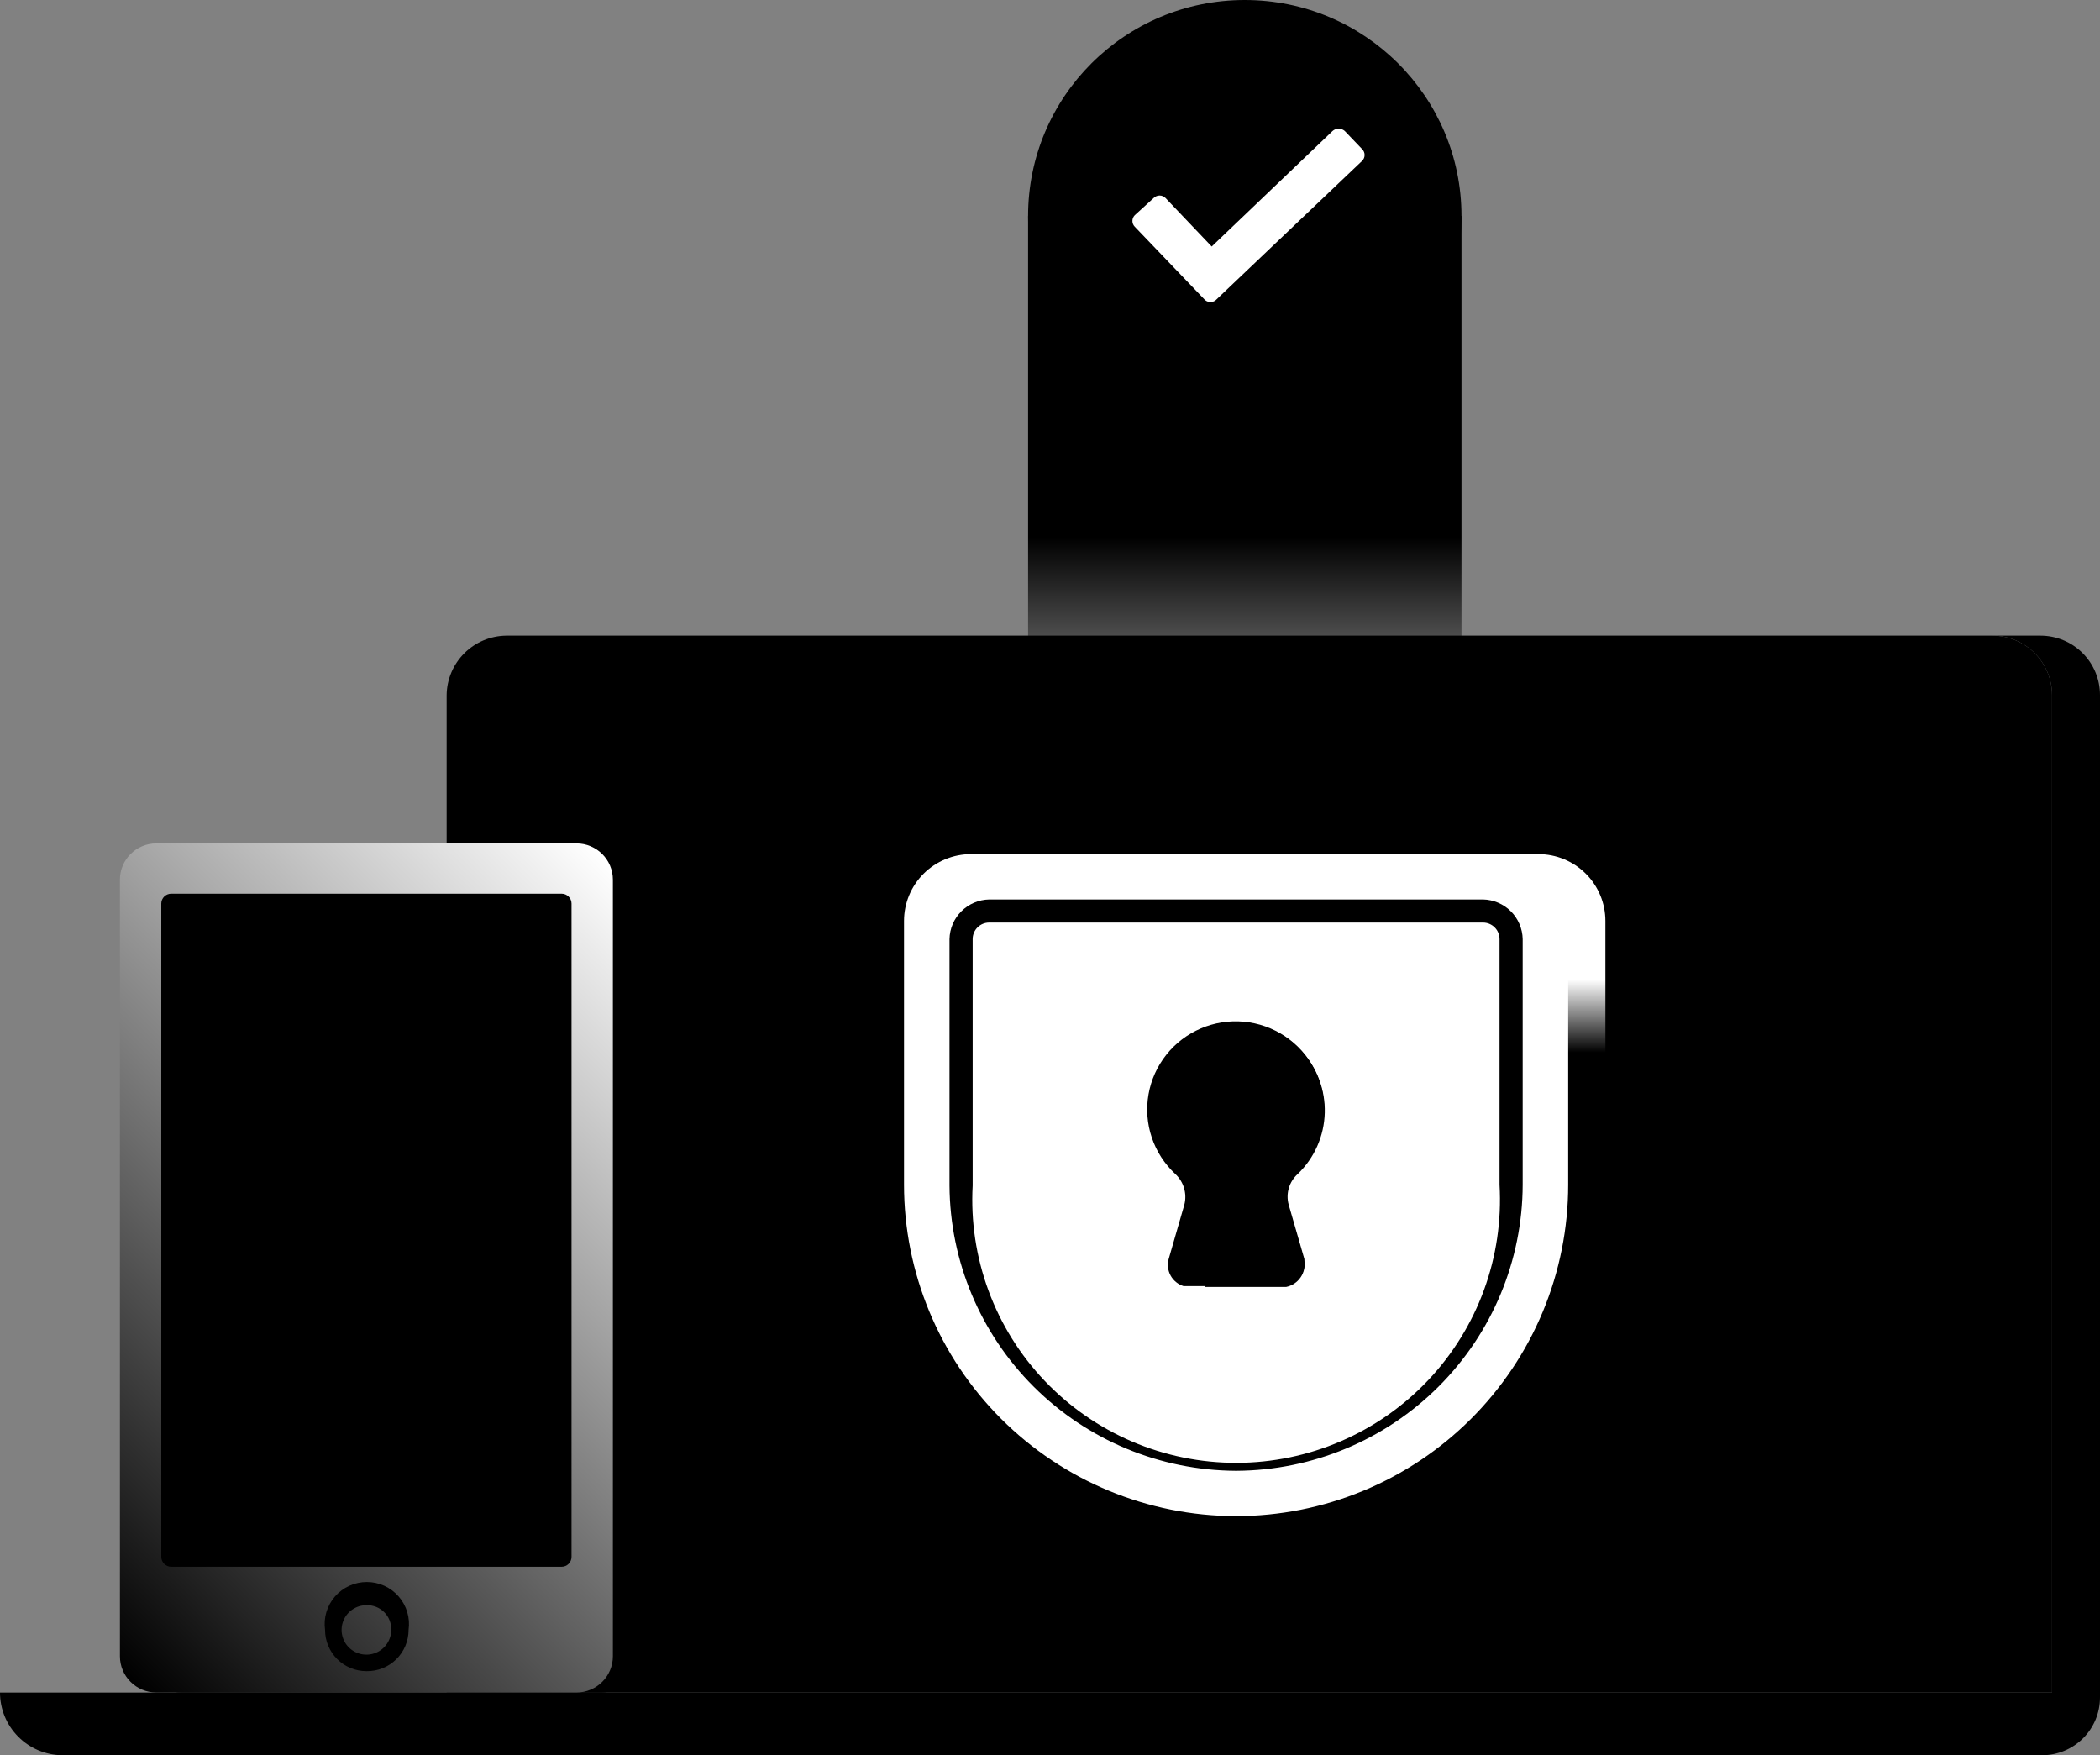
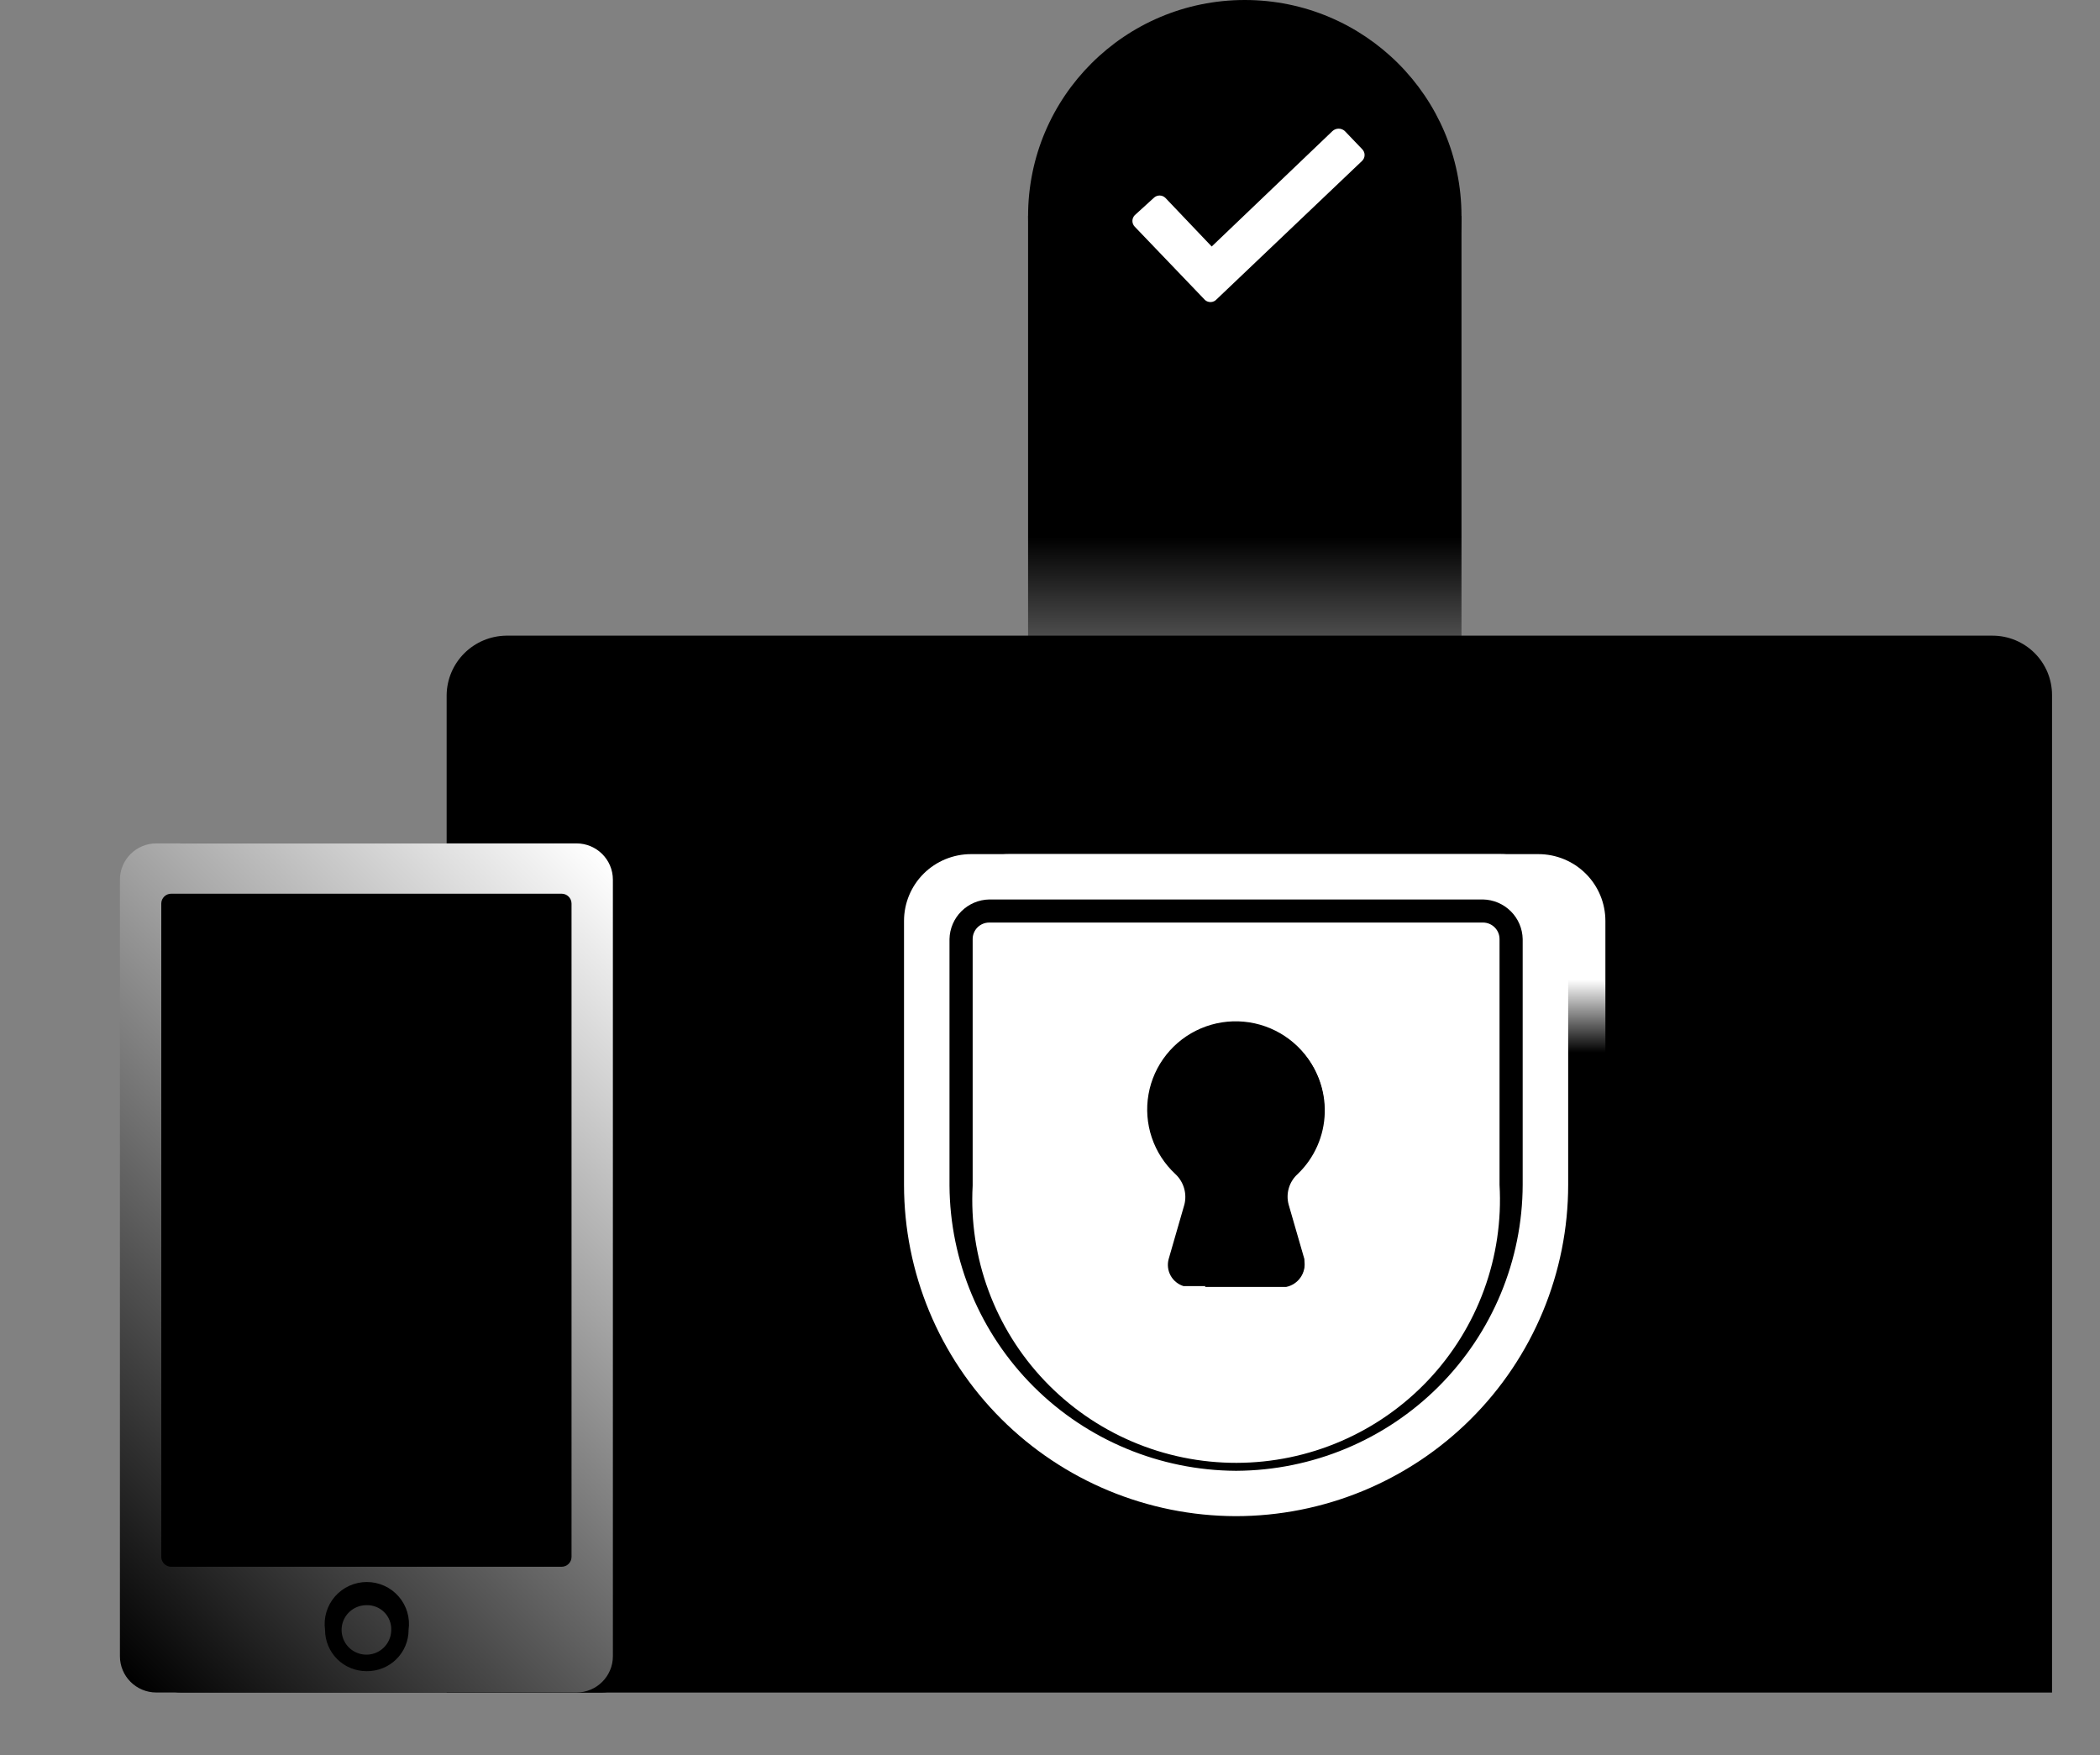
<svg xmlns="http://www.w3.org/2000/svg" width="140" height="117" viewBox="0 0 140 117" fill="none">
  <rect x="0" y="0" width="140" height="117" fill="#808080" stroke="none" />
  <g clip-path="url(#clip0_251_3664)">
    <rect width="140" height="117" fill="white" fill-opacity="0.01" style="fill:white;fill:white;fill-opacity:0.01;" />
    <path d="M97.432 14.398H68.539V46.849H97.432V14.398Z" fill="url(#paint0_linear_251_3664)" style="" />
    <path d="M82.985 28.797C90.964 28.797 97.432 22.35 97.432 14.398C97.432 6.446 90.964 0 82.985 0C75.007 0 68.539 6.446 68.539 14.398C68.539 22.35 75.007 28.797 82.985 28.797Z" fill="#57D9A3" style="fill:#57D9A3;fill:color(display-p3 0.341 0.851 0.639);fill-opacity:1;" />
    <path d="M80.339 20.004L75.652 15.113C75.551 15.01 75.494 14.872 75.494 14.728C75.494 14.584 75.551 14.446 75.652 14.343V14.343L76.92 13.189C77.023 13.089 77.162 13.032 77.306 13.032C77.45 13.032 77.589 13.089 77.692 13.189V13.189L80.78 16.432L88.83 8.738C88.942 8.634 89.09 8.576 89.244 8.576C89.397 8.576 89.545 8.634 89.657 8.738V8.738L90.815 9.947C90.916 10.05 90.973 10.188 90.973 10.332C90.973 10.475 90.916 10.614 90.815 10.716V10.716L81.111 19.949C81.015 20.057 80.88 20.124 80.736 20.134C80.592 20.144 80.449 20.097 80.339 20.004V20.004Z" fill="white" style="fill:white;fill:white;fill-opacity:1;" />
-     <path d="M136.03 42.371H132.832C133.353 42.371 133.869 42.473 134.351 42.672C134.833 42.871 135.27 43.162 135.639 43.529C136.008 43.897 136.3 44.333 136.5 44.813C136.699 45.293 136.802 45.808 136.802 46.327V46.327V112.823H1.57246e-08C-9.53775e-05 113.922 0.434 114.976 1.208 115.757C1.982 116.539 3.034 116.986 4.135 117H136.14C137.164 117 138.146 116.595 138.87 115.873C139.593 115.152 140 114.173 140 113.153V46.327C140 45.808 139.897 45.293 139.698 44.813C139.498 44.333 139.206 43.897 138.837 43.529C138.469 43.162 138.031 42.871 137.549 42.672C137.068 42.473 136.551 42.371 136.03 42.371Z" fill="#EBECF0" style="fill:#EBECF0;fill:color(display-p3 0.922 0.925 0.941);fill-opacity:1;" />
    <path d="M136.802 112.823V46.327C136.802 45.808 136.699 45.293 136.5 44.813C136.3 44.333 136.008 43.897 135.639 43.529C135.27 43.162 134.833 42.871 134.351 42.672C133.869 42.473 133.353 42.371 132.832 42.371H33.746C32.697 42.385 31.695 42.806 30.954 43.545C30.213 44.284 29.79 45.282 29.776 46.327V112.823H136.802Z" fill="#C1C7D0" style="fill:#C1C7D0;fill:color(display-p3 0.757 0.78 0.816);fill-opacity:1;" />
    <path d="M130.461 48.745H36.117V106.212H130.461V48.745Z" fill="url(#paint1_linear_251_3664)" style="" />
    <path opacity="0.2" d="M55.581 89.467H44.388V96.925H55.581V89.467Z" fill="#091E42" style="fill:#091E42;fill:color(display-p3 0.035 0.118 0.259);fill-opacity:1;" />
    <path opacity="0.2" d="M57.125 48.745H45.931V56.203H57.125V48.745Z" fill="#091E42" style="fill:#091E42;fill:color(display-p3 0.035 0.118 0.259);fill-opacity:1;" />
    <path opacity="0.2" d="M121.032 48.745H109.839V56.203H121.032V48.745Z" fill="#091E42" style="fill:#091E42;fill:color(display-p3 0.035 0.118 0.259);fill-opacity:1;" />
-     <path opacity="0.2" d="M50.012 98.37H38.818V105.828H50.012V98.37Z" fill="#091E42" style="fill:#091E42;fill:color(display-p3 0.035 0.118 0.259);fill-opacity:1;" />
+     <path opacity="0.2" d="M50.012 98.37H38.818V105.828H50.012Z" fill="#091E42" style="fill:#091E42;fill:color(display-p3 0.035 0.118 0.259);fill-opacity:1;" />
    <path opacity="0.2" d="M117.503 72.596H106.31V80.053H117.503V72.596Z" fill="#091E42" style="fill:#091E42;fill:color(display-p3 0.035 0.118 0.259);fill-opacity:1;" />
    <path opacity="0.2" d="M124.947 81.499H113.753V88.956H124.947V81.499Z" fill="#091E42" style="fill:#091E42;fill:color(display-p3 0.035 0.118 0.259);fill-opacity:1;" />
    <path opacity="0.2" d="M130.406 98.755H121.032V106.212H130.406V98.755Z" fill="#091E42" style="fill:#091E42;fill:color(display-p3 0.035 0.118 0.259);fill-opacity:1;" />
    <path opacity="0.2" d="M111.934 81.499H100.74V88.956H111.934V81.499Z" fill="#091E42" style="fill:#091E42;fill:color(display-p3 0.035 0.118 0.259);fill-opacity:1;" />
    <path d="M40.087 56.219H12.076C10.736 56.219 9.649 57.302 9.649 58.637V110.4C9.649 111.735 10.736 112.818 12.076 112.818H40.087C41.427 112.818 42.513 111.735 42.513 110.4V58.637C42.513 57.302 41.427 56.219 40.087 56.219Z" fill="#A5ADBA" style="fill:#A5ADBA;fill:color(display-p3 0.647 0.678 0.729);fill-opacity:1;" />
    <path d="M38.432 56.219H10.421C9.081 56.219 7.995 57.302 7.995 58.637V110.4C7.995 111.735 9.081 112.818 10.421 112.818H38.432C39.772 112.818 40.859 111.735 40.859 110.4V58.637C40.859 57.302 39.772 56.219 38.432 56.219Z" fill="url(#paint2_linear_251_3664)" style="" />
    <path d="M37.44 59.572H11.414C11.049 59.572 10.752 59.867 10.752 60.231V103.778C10.752 104.142 11.049 104.437 11.414 104.437H37.44C37.805 104.437 38.102 104.142 38.102 103.778V60.231C38.102 59.867 37.805 59.572 37.44 59.572Z" fill="url(#paint3_linear_251_3664)" style="" />
    <path d="M24.427 111.395C23.696 111.395 22.994 111.105 22.477 110.59C21.96 110.074 21.67 109.375 21.67 108.647C21.614 108.25 21.644 107.845 21.758 107.46C21.872 107.076 22.068 106.72 22.332 106.417C22.596 106.114 22.922 105.871 23.288 105.705C23.654 105.539 24.052 105.453 24.454 105.453C24.857 105.453 25.255 105.539 25.621 105.705C25.987 105.871 26.313 106.114 26.577 106.417C26.841 106.72 27.037 107.076 27.151 107.46C27.265 107.845 27.295 108.25 27.239 108.647C27.239 109.012 27.166 109.374 27.024 109.711C26.882 110.048 26.674 110.354 26.412 110.609C26.15 110.865 25.84 111.067 25.499 111.201C25.158 111.336 24.794 111.402 24.427 111.395V111.395ZM24.427 106.998C24.1 106.998 23.78 107.095 23.508 107.276C23.236 107.457 23.024 107.715 22.899 108.016C22.773 108.317 22.741 108.649 22.805 108.968C22.868 109.288 23.026 109.582 23.257 109.813C23.489 110.043 23.783 110.2 24.104 110.264C24.425 110.327 24.758 110.295 25.06 110.17C25.362 110.045 25.621 109.834 25.802 109.563C25.984 109.292 26.081 108.973 26.081 108.647C26.089 108.428 26.051 108.21 25.971 108.007C25.89 107.803 25.769 107.619 25.614 107.464C25.459 107.309 25.273 107.188 25.069 107.108C24.865 107.028 24.646 106.99 24.427 106.998V106.998Z" fill="#5E6C84" style="fill:#5E6C84;fill:color(display-p3 0.369 0.423 0.518);fill-opacity:1;" />
    <path opacity="0.25" d="M24.868 89.522V72.431C24.883 72.261 24.863 72.089 24.81 71.926C24.756 71.764 24.67 71.614 24.557 71.485C24.443 71.357 24.305 71.253 24.15 71.179C23.995 71.106 23.826 71.064 23.655 71.057C23.481 71.042 23.306 71.062 23.14 71.114C22.973 71.167 22.819 71.252 22.686 71.364C22.552 71.477 22.443 71.614 22.363 71.769C22.283 71.924 22.235 72.093 22.221 72.266V74.959H17.976C17.634 74.944 17.299 75.061 17.042 75.287C16.785 75.512 16.625 75.828 16.597 76.168C16.582 76.341 16.601 76.516 16.654 76.682C16.707 76.848 16.793 77.001 16.905 77.134C17.018 77.267 17.156 77.376 17.311 77.456C17.467 77.535 17.636 77.583 17.81 77.597H22.221V79.246H17.976C17.625 79.224 17.279 79.342 17.016 79.574C16.752 79.806 16.591 80.132 16.57 80.482C16.548 80.832 16.666 81.176 16.899 81.439C17.131 81.702 17.459 81.862 17.81 81.883H22.221V89.522C20.681 89.889 19.346 90.842 18.501 92.177C17.656 93.512 17.369 95.123 17.7 96.666C18.146 98.109 19.122 99.331 20.433 100.087C21.744 100.843 23.293 101.078 24.771 100.745C26.248 100.411 27.545 99.534 28.401 98.289C29.257 97.044 29.61 95.522 29.39 94.029C29.132 92.932 28.572 91.93 27.773 91.133C26.974 90.337 25.968 89.779 24.868 89.522V89.522ZM23.545 98.645C22.89 98.645 22.251 98.451 21.707 98.089C21.163 97.727 20.738 97.212 20.488 96.609C20.238 96.007 20.172 95.344 20.3 94.704C20.427 94.065 20.743 93.477 21.205 93.016C21.668 92.555 22.258 92.241 22.899 92.114C23.541 91.986 24.206 92.052 24.811 92.301C25.415 92.551 25.932 92.974 26.296 93.516C26.659 94.058 26.853 94.695 26.853 95.348C26.853 96.222 26.505 97.061 25.884 97.679C25.264 98.297 24.422 98.645 23.545 98.645Z" fill="#091E42" style="fill:#091E42;fill:color(display-p3 0.035 0.118 0.259);fill-opacity:1;" />
-     <path d="M26.026 87.489V70.398C26.026 70.048 25.887 69.713 25.638 69.465C25.39 69.218 25.054 69.079 24.703 69.079C24.352 69.079 24.015 69.218 23.767 69.465C23.519 69.713 23.379 70.048 23.379 70.398V72.871H19.134C18.822 72.934 18.542 73.103 18.34 73.348C18.139 73.593 18.029 73.9 18.029 74.217C18.029 74.534 18.139 74.841 18.34 75.087C18.542 75.332 18.822 75.501 19.134 75.564H23.379V77.212H19.134C18.791 77.197 18.457 77.314 18.2 77.54C17.943 77.765 17.783 78.081 17.755 78.421C17.74 78.595 17.759 78.769 17.812 78.935C17.865 79.101 17.95 79.255 18.063 79.387C18.176 79.52 18.314 79.629 18.469 79.709C18.625 79.788 18.794 79.836 18.968 79.85H23.379V87.489C22.234 87.757 21.195 88.358 20.391 89.215C19.588 90.071 19.058 91.146 18.867 92.303C18.676 93.46 18.833 94.647 19.318 95.715C19.803 96.783 20.595 97.684 21.594 98.304C22.592 98.924 23.752 99.235 24.928 99.199C26.104 99.162 27.243 98.78 28.2 98.099C29.158 97.418 29.892 96.47 30.31 95.374C30.728 94.278 30.81 93.083 30.547 91.94C30.287 90.852 29.725 89.857 28.925 89.07C28.126 88.284 27.122 87.736 26.026 87.489V87.489ZM24.703 96.557C23.825 96.557 22.984 96.209 22.363 95.591C21.743 94.972 21.394 94.134 21.394 93.259C21.394 92.385 21.743 91.546 22.363 90.928C22.984 90.309 23.825 89.962 24.703 89.962C25.58 89.962 26.422 90.309 27.042 90.928C27.663 91.546 28.011 92.385 28.011 93.259C28.011 93.692 27.925 94.121 27.759 94.521C27.593 94.921 27.349 95.285 27.042 95.591C26.735 95.897 26.37 96.14 25.969 96.306C25.567 96.471 25.137 96.557 24.703 96.557V96.557Z" fill="url(#paint4_linear_251_3664)" style="" />
    <g style="mix-blend-mode:multiply" opacity="0.25">
      <path d="M62.749 59.407H98.039C98.63 59.4 99.216 59.509 99.765 59.73C100.313 59.95 100.812 60.277 101.232 60.691C101.653 61.105 101.987 61.598 102.215 62.142C102.443 62.686 102.56 63.269 102.56 63.858V63.858V81.444C102.545 87.293 100.204 92.899 96.048 97.03C91.893 101.161 86.263 103.481 80.394 103.481V103.481C74.534 103.466 68.918 101.14 64.775 97.01C60.632 92.881 58.297 87.284 58.283 81.444V81.444V63.858C58.283 62.672 58.752 61.535 59.587 60.691C60.424 59.847 61.559 59.366 62.749 59.352V59.407Z" fill="#344563" style="fill:#344563;fill:color(display-p3 0.204 0.271 0.388);fill-opacity:1;" />
    </g>
    <path d="M67.271 56.934H102.56C103.745 56.934 104.881 57.403 105.718 58.237C106.556 59.072 107.026 60.205 107.026 61.385V78.971C107.034 81.869 106.467 84.741 105.359 87.421C104.251 90.101 102.624 92.537 100.57 94.589C98.516 96.641 96.076 98.269 93.39 99.38C90.703 100.491 87.824 101.063 84.915 101.063V101.063C79.037 101.063 73.398 98.735 69.241 94.592C65.085 90.449 62.749 84.83 62.749 78.971V78.971V61.385C62.764 60.2 63.246 59.067 64.093 58.234C64.939 57.401 66.081 56.934 67.271 56.934V56.934Z" fill="url(#paint5_linear_251_3664)" style="" />
    <path d="M64.734 56.934H100.024C101.213 56.934 102.355 57.401 103.201 58.234C104.048 59.067 104.531 60.2 104.545 61.385V78.971C104.545 81.872 103.972 84.745 102.858 87.425C101.744 90.105 100.111 92.541 98.053 94.592C95.994 96.644 93.551 98.271 90.862 99.381C88.172 100.491 85.29 101.063 82.379 101.063V101.063C76.51 101.048 70.886 98.714 66.741 94.573C62.596 90.431 60.268 84.82 60.268 78.971V78.971V61.385C60.268 60.205 60.738 59.072 61.576 58.237C62.414 57.403 63.55 56.934 64.734 56.934V56.934Z" fill="url(#paint6_linear_251_3664)" style="" />
    <path d="M82.434 98.04H82.379C77.328 98.011 72.492 95.999 68.92 92.439C65.349 88.88 63.33 84.06 63.3 79.026V62.594C63.315 61.899 63.598 61.236 64.091 60.745C64.585 60.253 65.25 59.97 65.947 59.956H98.866C99.563 59.97 100.228 60.253 100.722 60.745C101.215 61.236 101.498 61.899 101.512 62.594V78.971C101.498 84.014 99.485 88.848 95.912 92.42C92.339 95.991 87.495 98.011 82.434 98.04V98.04ZM98.866 61.495H65.947C65.655 61.495 65.374 61.611 65.167 61.817C64.961 62.023 64.844 62.303 64.844 62.594V79.026C64.714 81.407 65.073 83.79 65.899 86.028C66.724 88.266 67.999 90.313 69.646 92.043C71.293 93.774 73.276 95.151 75.475 96.091C77.674 97.031 80.043 97.514 82.436 97.51C84.828 97.506 87.195 97.016 89.391 96.069C91.588 95.122 93.567 93.739 95.208 92.004C96.849 90.268 98.118 88.217 98.936 85.976C99.755 83.736 100.106 81.352 99.969 78.971V62.594C99.969 62.303 99.852 62.023 99.645 61.817C99.439 61.611 99.158 61.495 98.866 61.495Z" fill="url(#paint7_linear_251_3664)" style="" />
    <path d="M88.279 74.025C88.29 73.046 88.056 72.081 87.598 71.215C87.141 70.35 86.473 69.612 85.657 69.068C84.841 68.525 83.901 68.193 82.924 68.103C81.946 68.012 80.961 68.166 80.059 68.551C79.156 68.936 78.364 69.539 77.755 70.306C77.145 71.073 76.737 71.98 76.568 72.943C76.398 73.907 76.473 74.898 76.785 75.826C77.097 76.753 77.636 77.589 78.354 78.256C78.628 78.51 78.829 78.833 78.935 79.191C79.042 79.548 79.051 79.928 78.96 80.29L77.913 83.917C77.809 84.288 77.855 84.686 78.04 85.024C78.225 85.362 78.536 85.616 78.905 85.73H85.467C85.862 85.73 86.24 85.574 86.519 85.296C86.799 85.017 86.956 84.64 86.956 84.247C86.964 84.116 86.946 83.985 86.9 83.862L85.853 80.235C85.756 79.873 85.762 79.492 85.869 79.133C85.976 78.774 86.18 78.452 86.459 78.201C87.026 77.661 87.479 77.013 87.791 76.296C88.104 75.579 88.269 74.807 88.279 74.025V74.025Z" fill="#7A869A" style="fill:#7A869A;fill:color(display-p3 0.478 0.525 0.604);fill-opacity:1;" />
    <path d="M80.339 85.785H85.742C86.133 85.705 86.478 85.478 86.704 85.15C86.931 84.822 87.021 84.419 86.956 84.027V83.917L85.908 80.29C85.811 79.928 85.817 79.547 85.924 79.188C86.031 78.829 86.235 78.507 86.514 78.257C87.629 77.186 88.276 75.722 88.317 74.18C88.359 72.638 87.79 71.141 86.735 70.013C85.993 69.213 85.036 68.641 83.978 68.365C83.23 68.556 82.528 68.894 81.912 69.357C81.296 69.821 80.778 70.402 80.388 71.066C79.999 71.73 79.745 72.465 79.642 73.227C79.539 73.99 79.588 74.765 79.787 75.509C80.065 76.55 80.617 77.499 81.386 78.257C81.682 78.494 81.899 78.816 82.007 79.179C82.116 79.542 82.111 79.93 81.993 80.29L80.339 85.785Z" fill="#253858" style="fill:#253858;fill:color(display-p3 0.145 0.22 0.345);fill-opacity:1;" />
    <path d="M20.953 67.485C20.881 67.487 20.808 67.474 20.742 67.445C20.675 67.417 20.616 67.374 20.567 67.32L18.637 65.397C18.536 65.294 18.48 65.156 18.48 65.012C18.48 64.868 18.536 64.73 18.637 64.628C18.675 64.559 18.731 64.502 18.799 64.462C18.867 64.422 18.944 64.401 19.023 64.401C19.102 64.401 19.179 64.422 19.247 64.462C19.315 64.502 19.371 64.559 19.409 64.628L21.339 66.551C21.44 66.654 21.497 66.792 21.497 66.936C21.497 67.079 21.44 67.218 21.339 67.32C21.291 67.374 21.231 67.417 21.165 67.445C21.098 67.474 21.026 67.487 20.953 67.485Z" fill="#ABF5D1" style="fill:#ABF5D1;fill:color(display-p3 0.671 0.961 0.82);fill-opacity:1;" />
    <path d="M24.592 65.892C24.515 65.892 24.439 65.876 24.368 65.845C24.297 65.814 24.234 65.769 24.182 65.712C24.13 65.655 24.09 65.587 24.066 65.514C24.042 65.441 24.033 65.364 24.041 65.287V62.594C24.041 62.449 24.099 62.309 24.203 62.206C24.306 62.103 24.446 62.045 24.592 62.045C24.739 62.045 24.879 62.103 24.982 62.206C25.086 62.309 25.144 62.449 25.144 62.594V65.287C25.151 65.364 25.143 65.441 25.119 65.514C25.095 65.587 25.055 65.655 25.003 65.712C24.951 65.769 24.888 65.814 24.817 65.845C24.746 65.876 24.67 65.892 24.592 65.892Z" fill="#ABF5D1" style="fill:#ABF5D1;fill:color(display-p3 0.671 0.961 0.82);fill-opacity:1;" />
    <path d="M28.287 67.32C28.179 67.306 28.076 67.264 27.991 67.197C27.905 67.13 27.839 67.041 27.799 66.94C27.76 66.839 27.748 66.729 27.766 66.622C27.784 66.514 27.831 66.414 27.901 66.331L29.831 64.408C29.946 64.342 30.08 64.316 30.212 64.334C30.343 64.352 30.465 64.412 30.559 64.506C30.653 64.599 30.714 64.721 30.732 64.852C30.749 64.984 30.723 65.117 30.658 65.232L28.728 67.155C28.669 67.211 28.6 67.254 28.524 67.282C28.448 67.311 28.368 67.323 28.287 67.32V67.32Z" fill="#ABF5D1" style="fill:#ABF5D1;fill:color(display-p3 0.671 0.961 0.82);fill-opacity:1;" />
  </g>
  <defs>
    <linearGradient id="paint0_linear_251_3664" x1="82.991" y1="46.844" x2="82.991" y2="14.393" gradientUnits="userSpaceOnUse">
      <stop stop-color="#ABF5D1" stop-opacity="0" style="stop-color:none;stop-color:none;stop-opacity:0;" />
      <stop offset="0.34" stop-color="#96F4CA" stop-opacity="0.25" style="stop-color:#96F4CA;stop-color:color(display-p3 0.588 0.957 0.792);stop-opacity:0.25;" />
      <stop offset="0.64" stop-color="#86F3C5" stop-opacity="0.44" style="stop-color:#86F3C5;stop-color:color(display-p3 0.525 0.953 0.772);stop-opacity:0.44;" />
      <stop offset="0.87" stop-color="#7DF2C1" stop-opacity="0.56" style="stop-color:#7DF2C1;stop-color:color(display-p3 0.49 0.949 0.757);stop-opacity:0.56;" />
      <stop offset="1" stop-color="#79F2C0" stop-opacity="0.6" style="stop-color:#79F2C0;stop-color:color(display-p3 0.474 0.949 0.753);stop-opacity:0.6;" />
    </linearGradient>
    <linearGradient id="paint1_linear_251_3664" x1="36.117" y1="77.46" x2="130.433" y2="77.46" gradientUnits="userSpaceOnUse">
      <stop stop-color="#0065FF" style="stop-color:#0065FF;stop-color:color(display-p3 0 0.396 1);stop-opacity:1;" />
      <stop offset="1" stop-color="#4C9AFF" style="stop-color:#4C9AFF;stop-color:color(display-p3 0.298 0.604 1);stop-opacity:1;" />
    </linearGradient>
    <linearGradient id="paint2_linear_251_3664" x1="2.746" y1="106.179" x2="46.007" y2="62.768" gradientUnits="userSpaceOnUse">
      <stop stop-color="#C1C7D0" style="stop-color:#C1C7D0;stop-color:color(display-p3 0.757 0.78 0.816);stop-opacity:1;" />
      <stop offset="1" stop-color="white" style="stop-color:white;stop-color:white;stop-opacity:1;" />
    </linearGradient>
    <linearGradient id="paint3_linear_251_3664" x1="6.551" y1="99.821" x2="42.227" y2="64.024" gradientUnits="userSpaceOnUse">
      <stop stop-color="#0052CC" style="stop-color:#0052CC;stop-color:color(display-p3 0 0.322 0.8);stop-opacity:1;" />
      <stop offset="1" stop-color="#2684FF" style="stop-color:#2684FF;stop-color:color(display-p3 0.149 0.518 1);stop-opacity:1;" />
    </linearGradient>
    <linearGradient id="paint4_linear_251_3664" x1="15.979" y1="92.996" x2="32.576" y2="76.343" gradientUnits="userSpaceOnUse">
      <stop stop-color="#57D9A3" style="stop-color:#57D9A3;stop-color:color(display-p3 0.341 0.851 0.639);stop-opacity:1;" />
      <stop offset="0.84" stop-color="#E3FCEF" style="stop-color:#E3FCEF;stop-color:color(display-p3 0.89 0.988 0.937);stop-opacity:1;" />
    </linearGradient>
    <linearGradient id="paint5_linear_251_3664" x1="84.91" y1="101.063" x2="84.91" y2="56.923" gradientUnits="userSpaceOnUse">
      <stop offset="0.39" stop-color="#C1C7D0" style="stop-color:#C1C7D0;stop-color:color(display-p3 0.757 0.78 0.816);stop-opacity:1;" />
      <stop offset="0.5" stop-color="#D4D9DF" style="stop-color:#D4D9DF;stop-color:color(display-p3 0.831 0.851 0.875);stop-opacity:1;" />
      <stop offset="0.7" stop-color="#F3F4F6" style="stop-color:#F3F4F6;stop-color:color(display-p3 0.953 0.957 0.965);stop-opacity:1;" />
      <stop offset="0.81" stop-color="white" style="stop-color:white;stop-color:white;stop-opacity:1;" />
    </linearGradient>
    <linearGradient id="paint6_linear_251_3664" x1="5211.93" y1="45229.4" x2="8131.5" y2="42300.1" gradientUnits="userSpaceOnUse">
      <stop stop-color="#C1C7D0" style="stop-color:#C1C7D0;stop-color:color(display-p3 0.757 0.78 0.816);stop-opacity:1;" />
      <stop offset="1" stop-color="white" style="stop-color:white;stop-color:white;stop-opacity:1;" />
    </linearGradient>
    <linearGradient id="paint7_linear_251_3664" x1="66.51" y1="90.033" x2="98.197" y2="58.234" gradientUnits="userSpaceOnUse">
      <stop stop-color="#A5ADBA" style="stop-color:#A5ADBA;stop-color:color(display-p3 0.647 0.678 0.729);stop-opacity:1;" />
      <stop offset="1" stop-color="#C1C7D0" style="stop-color:#C1C7D0;stop-color:color(display-p3 0.757 0.78 0.816);stop-opacity:1;" />
    </linearGradient>
    <clipPath id="clip0_251_3664">
      <rect width="140" height="117" fill="white" style="fill:white;fill:white;fill-opacity:1;" />
    </clipPath>
  </defs>
</svg>